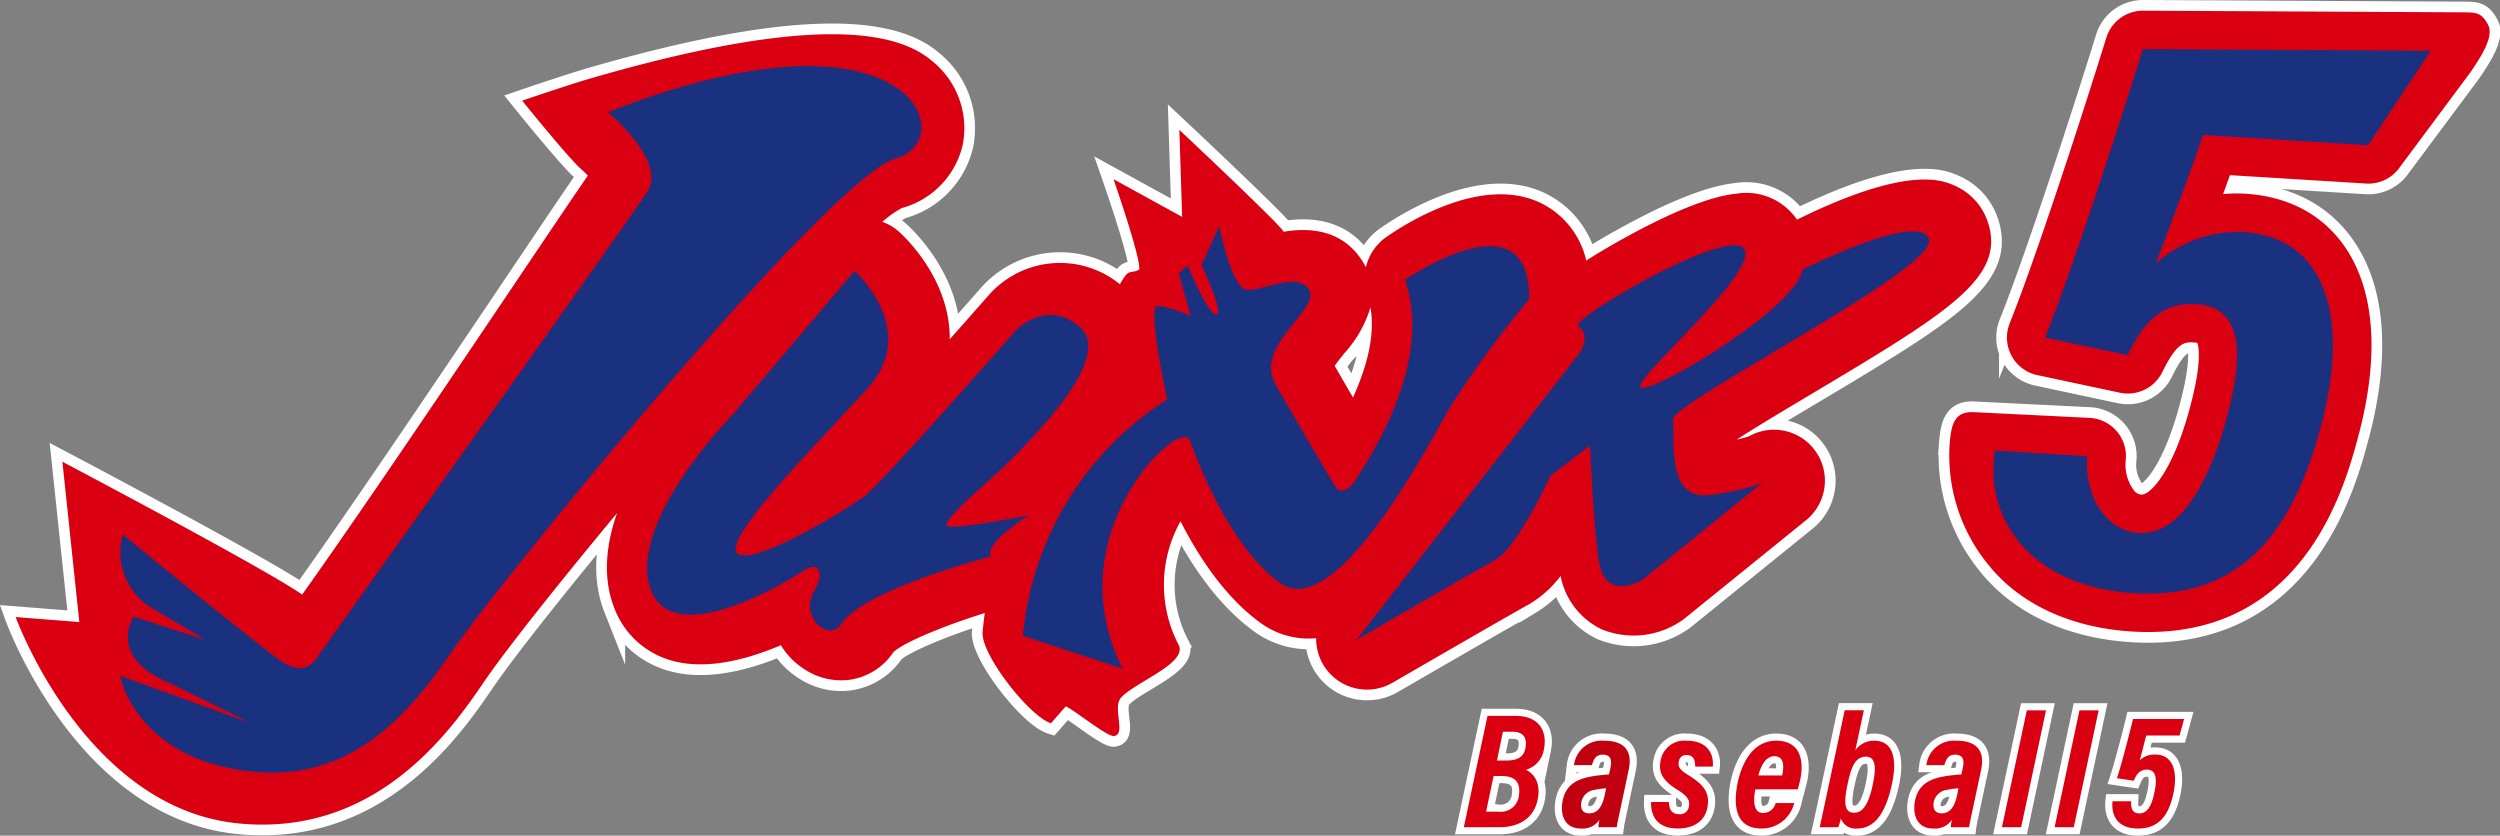
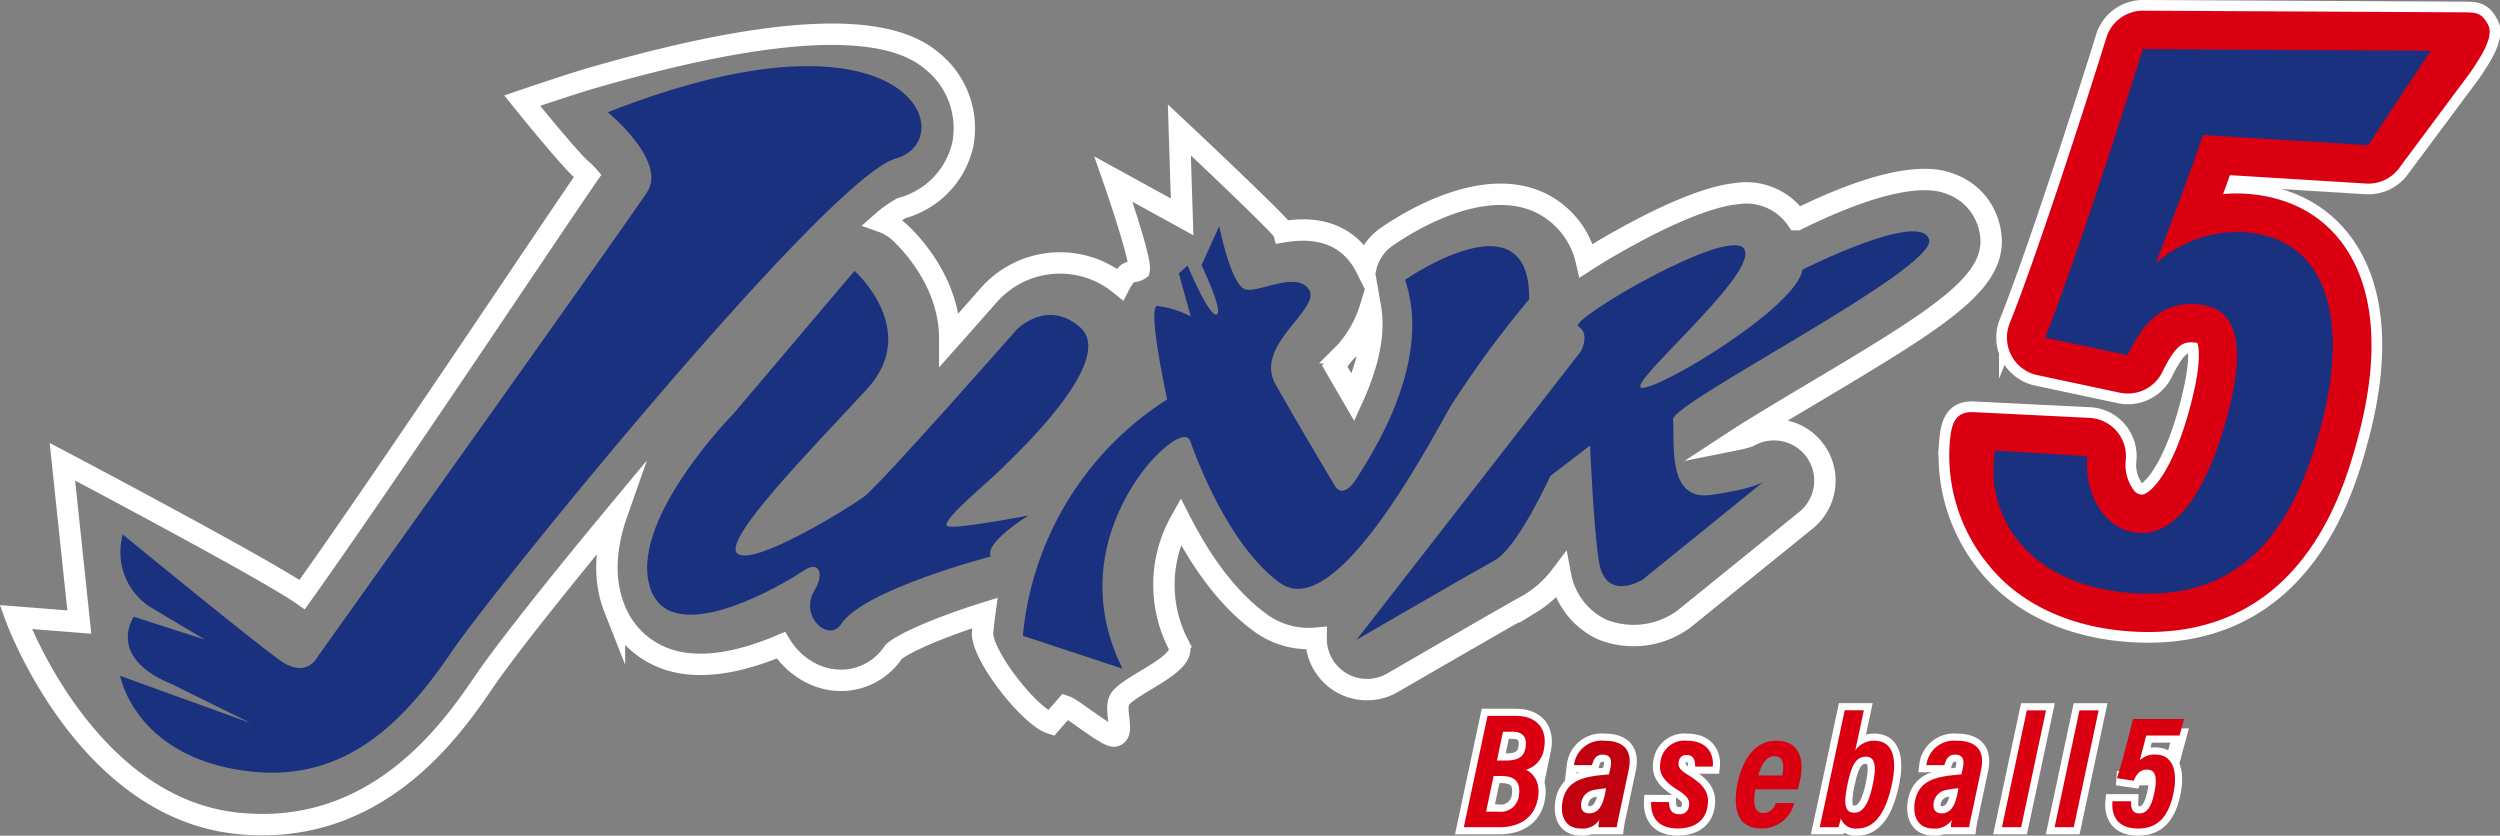
<svg xmlns="http://www.w3.org/2000/svg" width="350.681" height="117.221" viewBox="0 0 350.681 117.221">
  <rect x="0" y="0" width="350.681" height="117.221" fill="#808080" stroke="none" />
  <g id="グループ_241" data-name="グループ 241" transform="translate(0.371 0.252)">
    <g id="グループ_242" data-name="グループ 242" transform="translate(1.829 1.248)">
      <path id="パス_575" data-name="パス 575" d="M430.365,3.488c-.931-1.745-1.652-1.749-3.63-1.759L381.985,1.5h-.03a5.385,5.385,0,0,0-5.143,3.789c-3.458,11.141-9.921,31-13.554,40.058a5.384,5.384,0,0,0,3.875,7.272l11.573,2.467a5.384,5.384,0,0,0,5.965-2.912c2.082-4.279,3.194-4.208,4.475-4.13a2.806,2.806,0,0,1,.432.055c.178.509.615,2.523-.759,7.991-2.482,10.007-5.84,13.291-7.041,13.291l-.038,0a1.432,1.432,0,0,1-1.09-.635,5.977,5.977,0,0,1-1.118-4.182,5.385,5.385,0,0,0-5.023-5.945l-16.214-.8c-2.766-.169-3.255,1.672-3.465,4.506A24.162,24.162,0,0,0,360.245,79.2c4.408,5.523,11.557,8.854,20.133,9.383.788.048,1.552.072,2.3.072,22.189,0,27.7-20.746,29.548-27.73,2.972-11.336,2.211-20.549-2.2-26.643-3.1-4.288-7.846-6.746-13.714-7.107a20.2,20.2,0,0,0-3.126.052c.328-.892.651-1.782.962-2.656l19.085,1.175a5.377,5.377,0,0,0,4.822-2.4l9.867-13.254C429.015,8.437,431.3,5.233,430.365,3.488Z" transform="translate(-83.55 -1.501)" fill="none" stroke="#fff" stroke-miterlimit="10" stroke-width="3" />
      <path id="パス_576" data-name="パス 576" d="M430.365,3.488c-.931-1.745-1.652-1.749-3.63-1.759L381.985,1.5h-.03a5.385,5.385,0,0,0-5.143,3.789c-3.458,11.141-9.921,31-13.554,40.058a5.384,5.384,0,0,0,3.875,7.272l11.573,2.467a5.384,5.384,0,0,0,5.965-2.912c2.082-4.279,3.194-4.208,4.475-4.13a2.806,2.806,0,0,1,.432.055c.178.509.615,2.523-.759,7.991-2.482,10.007-5.84,13.291-7.041,13.291l-.038,0a1.432,1.432,0,0,1-1.09-.635,5.977,5.977,0,0,1-1.118-4.182,5.385,5.385,0,0,0-5.023-5.945l-16.214-.8c-2.766-.169-3.255,1.672-3.465,4.506A24.162,24.162,0,0,0,360.245,79.2c4.408,5.523,11.557,8.854,20.133,9.383.788.048,1.552.072,2.3.072,22.189,0,27.7-20.746,29.548-27.73,2.972-11.336,2.211-20.549-2.2-26.643-3.1-4.288-7.846-6.746-13.714-7.107a20.2,20.2,0,0,0-3.126.052c.328-.892.651-1.782.962-2.656l19.085,1.175a5.377,5.377,0,0,0,4.822-2.4l9.867-13.254c1.091-1.649,3.372-4.853,2.441-6.6" transform="translate(-83.55 -1.501)" fill="#db0011" />
      <path id="パス_577" data-name="パス 577" d="M415.4,21.983l-23.166-1.427c-1.949,5.857-5.186,14.141-6.6,18.011a17.227,17.227,0,0,1,12.181-4.406c11.919.734,14.9,12.267,11.036,27.01-4.1,15.44-11.517,24.56-26.31,23.649-14.4-.888-21.043-10.412-19.475-20.009l12.942.8c-.512,4.812,2.185,10.45,7.233,10.761,6.383.393,10.507-8.782,12.637-17.367,1.836-7.31,2.129-14.306-4.57-14.718-4.761-.294-7.341,2.407-9.647,7.15l-11.573-2.467c3.667-9.14,10.194-29.173,13.7-40.466l40.388.227Z" transform="translate(-85.414 -3.116)" fill="#1a3180" />
      <path id="パス_578" data-name="パス 578" d="M278.874,32.256a8.488,8.488,0,0,0-4.892-5.31c-1.626-.682-6.506-2.736-21.914,4.856a8.6,8.6,0,0,0-8.512-3.639l-.09.009c-4.422.467-10.79,3.556-15.368,6.075-2.274,1.252-4.1,2.339-5.586,3.3a11.948,11.948,0,0,0-5.981-7.873l0,0c-8.135-4.335-18.928,2.386-22.041,4.551A7.132,7.132,0,0,0,191.6,38.49c-.115-.232-.245-.465-.387-.7C188.293,33,183.4,32.94,180.052,33.5c-.208-.768-14.621-14.288-14.621-14.288l.387,12.2-9.624-5.286s3.893,11.186,3.6,12.674c-.744.482-1.373.109-1.913.839a8.763,8.763,0,0,0-.782,1.232A13.306,13.306,0,0,0,138.963,42.1c-.078.082-.155.166-.232.252-1.809,2.058-3.673,4.166-5.511,6.233,0-.331,0-.663-.021-1-.4-7.93-6.426-13.491-7.112-14.1a7.109,7.109,0,0,0-2.325-1.376,15.891,15.891,0,0,1,2.722-1.931,11.983,11.983,0,0,0,8.556-8.855A12.079,12.079,0,0,0,130.7,9.513l0,0C125.786,5.338,114.011,2.945,82.81,12c-3.092.9-9.563,3.11-9.563,3.11s5.622,6.975,7.877,9.238c.4.4.949.83,1.335,1.275-5.586,8.063-27.825,41.59-40.074,58.77C37.206,80.767,8.753,65.762,8.753,65.762l2.373,22.486-8.927-.7s9.6,26.6,30.959,28.914a32.761,32.761,0,0,0,6.979.028c15.327-1.618,23.9-14.2,27.845-19.983C70.807,92.361,78.048,83.2,86.562,72.957c-1.555,4.423-2.069,9.08-.37,13.386a12.032,12.032,0,0,0,7.77,7.236c4.939,1.518,10.831-.062,15.572-2.084a10.426,10.426,0,0,0,3.417,3.442,9.323,9.323,0,0,0,5.951,1.442,8.874,8.874,0,0,0,6.431-3.923c1.43-1.331,6.94-3.645,12.807-5.474q-.193,1.375-.314,2.766c-.123,3.184,6.563,11.707,9.593,12.7l2.072-2.367c.979.324,5.77,4.261,6.756,4.157,1.764-.186-.228-3.966.982-5.355,1.886-2.172,9.383-4.837,8.109-7.417a18.229,18.229,0,0,1,.255-17.351c2.785,5.447,6.516,10.879,11.32,14.318a11.409,11.409,0,0,0,7.706,2.082,7.133,7.133,0,0,0,10.712,6.247c.161-.093,16.1-9.329,19.254-11.066a15.468,15.468,0,0,0,4.329-3.908,10.445,10.445,0,0,0,5.795,7.494,11.9,11.9,0,0,0,10.939-1.071,7.136,7.136,0,0,0,.732-.527L253.34,73.961A7.141,7.141,0,0,0,245.324,62.2a14.692,14.692,0,0,1-1.706.45c2.538-1.657,6.713-4.147,10.008-6.11C273.229,44.855,281.341,40.019,278.874,32.256Zm-90.225,18.2h.006a16.762,16.762,0,0,0,3.583-6.35c.609,3.481-.211,7.715-2.451,12.647-.888-1.522-1.778-3.058-2.569-4.433C187.625,51.724,188.234,50.97,188.65,50.455Z" transform="translate(-2.2 -2.492)" fill="none" stroke="#fff" stroke-miterlimit="10" stroke-width="3" />
-       <path id="パス_579" data-name="パス 579" d="M278.874,32.256a8.488,8.488,0,0,0-4.892-5.31c-1.626-.682-6.506-2.736-21.914,4.856a8.6,8.6,0,0,0-8.512-3.639l-.09.009c-4.422.467-10.79,3.556-15.368,6.075-2.274,1.252-4.1,2.339-5.586,3.3a11.948,11.948,0,0,0-5.981-7.873l0,0c-8.135-4.335-18.928,2.386-22.041,4.551A7.132,7.132,0,0,0,191.6,38.49c-.115-.232-.245-.465-.387-.7C188.293,33,183.4,32.94,180.052,33.5c-.208-.768-14.621-14.288-14.621-14.288l.387,12.2-9.624-5.286s3.893,11.186,3.6,12.674c-.744.482-1.373.109-1.913.839a8.763,8.763,0,0,0-.782,1.232A13.306,13.306,0,0,0,138.963,42.1c-.078.082-.155.166-.232.252-1.809,2.058-3.673,4.166-5.511,6.233,0-.331,0-.663-.021-1-.4-7.93-6.426-13.491-7.112-14.1a7.109,7.109,0,0,0-2.325-1.376,15.891,15.891,0,0,1,2.722-1.931,11.983,11.983,0,0,0,8.556-8.855A12.079,12.079,0,0,0,130.7,9.513l0,0C125.786,5.338,114.011,2.945,82.81,12c-3.092.9-9.563,3.11-9.563,3.11s5.622,6.975,7.877,9.238c.4.4.949.83,1.335,1.275-5.586,8.063-27.825,41.59-40.074,58.77C37.206,80.767,8.753,65.762,8.753,65.762l2.373,22.486-8.927-.7s9.6,26.6,30.959,28.914a32.761,32.761,0,0,0,6.979.028c15.327-1.618,23.9-14.2,27.845-19.983C70.807,92.361,78.048,83.2,86.562,72.957c-1.555,4.423-2.069,9.08-.37,13.386a12.032,12.032,0,0,0,7.77,7.236c4.939,1.518,10.831-.062,15.572-2.084a10.426,10.426,0,0,0,3.417,3.442,9.323,9.323,0,0,0,5.951,1.442,8.874,8.874,0,0,0,6.431-3.923c1.43-1.331,6.94-3.645,12.807-5.474q-.193,1.375-.314,2.766c-.123,3.184,6.563,11.707,9.593,12.7l2.072-2.367c.979.324,5.77,4.261,6.756,4.157,1.764-.186-.228-3.966.982-5.355,1.886-2.172,9.383-4.837,8.109-7.417a18.229,18.229,0,0,1,.255-17.351c2.785,5.447,6.516,10.879,11.32,14.318a11.409,11.409,0,0,0,7.706,2.082,7.133,7.133,0,0,0,10.712,6.247c.161-.093,16.1-9.329,19.254-11.066a15.468,15.468,0,0,0,4.329-3.908,10.445,10.445,0,0,0,5.795,7.494,11.9,11.9,0,0,0,10.939-1.071,7.136,7.136,0,0,0,.732-.527L253.34,73.961A7.141,7.141,0,0,0,245.324,62.2a14.692,14.692,0,0,1-1.706.45c2.538-1.657,6.713-4.147,10.008-6.11,19.6-11.689,27.715-16.525,25.249-24.288m-90.225,18.2h.006a16.762,16.762,0,0,0,3.583-6.35c.609,3.481-.211,7.715-2.451,12.647-.888-1.522-1.778-3.058-2.569-4.433.405-.6,1.015-1.35,1.43-1.865" transform="translate(-2.2 -2.492)" fill="#db0011" />
      <path id="パス_580" data-name="パス 580" d="M89.659,18.085S98,24.928,95.179,29.262,48.934,94.479,48.934,94.479s-1.525,3.1-5.173.546S21.623,77.311,21.623,77.311A9.155,9.155,0,0,0,25.335,87.4l7.817,4.661-9.984-3.219s-3.951,5.63,5.278,9.434l11.08,5.469L21.247,97.135s2.108,11.664,18.4,13.427c13.693,1.482,21.833-7.6,28.155-16.875s52.823-66.449,62.229-69.107S132.025,1.4,89.659,18.085" transform="translate(-6.595 -3.834)" fill="#1a3180" />
      <path id="パス_581" data-name="パス 581" d="M146.433,48.944s9.36,8.3,1.749,16.579S127.743,86.754,130.015,88.6s15.435-6.3,17.689-7.926,21.474-23.487,21.474-23.487,4.278-4.416,8.908-.322c5.261,4.654-9.34,18.125-11.06,19.865s-9.055,7.707-7.46,8.058,11.265-1.534,11.265-1.534-6.283,3.888-5.279,5.75c0,0-17.9,4.656-20.986,9.486-1.692,2.649-6.006-1.071-3.726-4.764,1.282-2.075.856-4.372-1.663-2.657s-18.018,10.968-21.252,2.765c-3.709-9.4,11.539-24.864,11.539-24.864Z" transform="translate(-28.768 -12.448)" fill="#1a3180" />
      <path id="パス_582" data-name="パス 582" d="M246.689,99.034l31.477-40.469s1.362-2.425-.371-3.514c-1.419-.892,21.661-14.426,23.343-10.727s-17.165,19.335-14.356,19.362,21.63-11.327,22.476-16.585c0,0,16.459-8.306,17.749-4.242S290.964,65.728,291.1,68.1c.216,3.742-.792,11.487,5.342,10.608s7.341-1.85,7.341-1.85L286.821,90.6s-5.2,3.221-6.119-2.529c-.788-4.9-1.249-16.29-1.249-16.29l-5.579,4.274s-4.543,10.043-7.805,11.834-19.38,11.142-19.38,11.142" transform="translate(-58.612 -10.785)" fill="#1a3180" />
      <path id="パス_583" data-name="パス 583" d="M185.861,98.252A44.129,44.129,0,0,1,206.1,65.091s-2.845-12.991-1.382-13.111a14.125,14.125,0,0,1,4.689,1.467l-1.673-6.03,1.234-1.109s2.931,7.1,4.041,6.874-2.091-6.92-2.091-6.92l2.483-5.475s1.694,8.548,3.771,8.9,7.208-2.646,8.849.051-7.8,7.771-4.727,13.228,8.433,14.414,8.433,14.414,1.092,1.811,3.032-1.341,10.65-16.155,6.708-27.715c0,0,17.635-12.253,17.4,2.732a147.155,147.155,0,0,0-11,14.988c-3.039,5.232-16.08,30.414-23.9,24.814-7.7-5.512-12.307-19.094-12.644-19.939-.543-1.366-2.855-.03-5.379,2.722-2.132,2.326-11.537,14.194-4.109,29.22Z" transform="translate(-44.577 -10.566)" fill="#1a3180" />
      <path id="パス_584" data-name="パス 584" d="M269.585,130.091h3.979c3.193,0,4.459,2.1,3.933,4.676a3.546,3.546,0,0,1-2.525,2.883c1.2.577,2.061,1.877,1.679,4.019-.451,2.565-2.382,4.036-5.413,4.036h-4.978Zm-.2,13.437h1.761A2.552,2.552,0,0,0,274,141.164c.218-1.6-.391-2.639-2.445-2.639h-1.118Zm2.9-7.18c1.6,0,2.424-.561,2.628-1.792.225-1.355-.218-2.246-1.885-2.246h-1.277l-.84,4.039Z" transform="translate(-63.128 -31.171)" fill="none" stroke="#fff" stroke-miterlimit="10" stroke-width="2" />
      <path id="パス_585" data-name="パス 585" d="M269.585,130.091h3.979c3.193,0,4.459,2.1,3.933,4.676a3.546,3.546,0,0,1-2.525,2.883c1.2.577,2.061,1.877,1.679,4.019-.451,2.565-2.382,4.036-5.413,4.036h-4.978Zm-.2,13.437h1.761A2.552,2.552,0,0,0,274,141.164c.218-1.6-.391-2.639-2.445-2.639h-1.118Zm2.9-7.18c1.6,0,2.424-.561,2.628-1.792.225-1.355-.218-2.246-1.885-2.246h-1.277l-.84,4.039Z" transform="translate(-63.128 -31.171)" fill="#db0011" />
      <path id="パス_586" data-name="パス 586" d="M292.429,143.829c-.217,1.062-.5,2.243-.587,2.922h-2.585c.025-.227.077-.691.155-1.035a2.848,2.848,0,0,1-2.588,1.222c-2.385,0-2.946-2.043-2.572-3.91.465-2.282,2.052-3.042,4.106-3.408.764-.138,1.557-.2,2.39-.275l.2-.882c.2-.932.188-1.889-1.095-1.889-.895,0-1.256.6-1.483,1.466h-2.529a3.915,3.915,0,0,1,4.252-3.42c2.667,0,4.027,1.288,3.42,4.1Zm-2.086-2.535a10.727,10.727,0,0,0-1.565.21,2.157,2.157,0,0,0-1.876,1.6c-.193.892.026,1.7,1.064,1.7,1.214,0,1.869-.943,2.229-2.751Z" transform="translate(-67.255 -32.217)" fill="#db0011" stroke="#fff" stroke-miterlimit="10" stroke-width="2" />
      <path id="パス_587" data-name="パス 587" d="M292.429,143.829c-.217,1.062-.5,2.243-.587,2.922h-2.585c.025-.227.077-.691.155-1.035a2.848,2.848,0,0,1-2.588,1.222c-2.385,0-2.946-2.043-2.572-3.91.465-2.282,2.052-3.042,4.106-3.408.764-.138,1.557-.2,2.39-.275l.2-.882c.2-.932.188-1.889-1.095-1.889-.895,0-1.256.6-1.483,1.466h-2.529a3.915,3.915,0,0,1,4.252-3.42c2.667,0,4.027,1.288,3.42,4.1Zm-2.086-2.535a10.727,10.727,0,0,0-1.565.21,2.157,2.157,0,0,0-1.876,1.6c-.193.892.026,1.7,1.064,1.7,1.214,0,1.869-.943,2.229-2.751Z" transform="translate(-67.255 -32.217)" fill="#c10110" />
      <path id="パス_588" data-name="パス 588" d="M302.918,143.222c.01.766.23,1.7,1.389,1.7a1.242,1.242,0,0,0,1.388-.979c.2-.914-.088-1.509-1.565-2.426-2.282-1.409-2.712-2.592-2.364-4.2a3.377,3.377,0,0,1,3.645-2.7c3.046,0,3.826,2.047,3.646,3.63h-2.464c.006-.909-.238-1.619-1.193-1.619a1,1,0,0,0-1.088.845c-.179.764.088,1.212,1.26,1.932,2.586,1.575,3.062,2.8,2.731,4.6-.347,1.84-1.84,2.923-4.151,2.923-3.172,0-3.8-2.1-3.739-3.713Z" transform="translate(-71.007 -32.217)" fill="none" stroke="#fff" stroke-miterlimit="10" stroke-width="2" />
      <path id="パス_589" data-name="パス 589" d="M302.918,143.222c.01.766.23,1.7,1.389,1.7a1.242,1.242,0,0,0,1.388-.979c.2-.914-.088-1.509-1.565-2.426-2.282-1.409-2.712-2.592-2.364-4.2a3.377,3.377,0,0,1,3.645-2.7c3.046,0,3.826,2.047,3.646,3.63h-2.464c.006-.909-.238-1.619-1.193-1.619a1,1,0,0,0-1.088.845c-.179.764.088,1.212,1.26,1.932,2.586,1.575,3.062,2.8,2.731,4.6-.347,1.84-1.84,2.923-4.151,2.923-3.172,0-3.8-2.1-3.739-3.713Z" transform="translate(-71.007 -32.217)" fill="#db0011" />
-       <path id="パス_590" data-name="パス 590" d="M318.594,141.443a8.025,8.025,0,0,0-.158,1.479c0,1.133.368,1.839,1.265,1.839a1.8,1.8,0,0,0,1.743-1.4h2.607a4.679,4.679,0,0,1-4.59,3.572c-3.768,0-3.929-3.392-3.37-6.295.593-2.948,2.2-6.022,5.435-6.022,3.579,0,3.992,3.122,3.253,5.947l-.228.875Zm3.756-1.949a5.809,5.809,0,0,0,.158-1.132c0-.9-.272-1.568-1.262-1.568-1.174,0-1.869,1.318-2.223,2.7Z" transform="translate(-74.571 -32.217)" fill="none" stroke="#fff" stroke-miterlimit="10" stroke-width="2" />
      <path id="パス_591" data-name="パス 591" d="M318.594,141.443a8.025,8.025,0,0,0-.158,1.479c0,1.133.368,1.839,1.265,1.839a1.8,1.8,0,0,0,1.743-1.4h2.607a4.679,4.679,0,0,1-4.59,3.572c-3.768,0-3.929-3.392-3.37-6.295.593-2.948,2.2-6.022,5.435-6.022,3.579,0,3.992,3.122,3.253,5.947l-.228.875Zm3.756-1.949a5.809,5.809,0,0,0,.158-1.132c0-.9-.272-1.568-1.262-1.568-1.174,0-1.869,1.318-2.223,2.7Z" transform="translate(-74.571 -32.217)" fill="#db0011" />
      <path id="パス_592" data-name="パス 592" d="M334.662,129.068h2.689l-1.2,5.619a3.176,3.176,0,0,1,2.685-1.348c2.363,0,3.33,2.112,2.422,6.223-.825,3.742-2.3,6.091-4.84,6.091a2.206,2.206,0,0,1-2.3-1.41,12.522,12.522,0,0,1-.337,1.225h-2.624c.179-.8.465-2.153.73-3.359Zm3.925,10.484c.556-2.581.385-3.975-.952-3.975-1.535,0-2.089,1.512-2.607,4.033-.592,2.873-.239,3.826.991,3.826S338.037,142.126,338.587,139.552Z" transform="translate(-78.102 -30.935)" fill="none" stroke="#fff" stroke-miterlimit="10" stroke-width="2" />
      <path id="パス_593" data-name="パス 593" d="M334.662,129.068h2.689l-1.2,5.619a3.176,3.176,0,0,1,2.685-1.348c2.363,0,3.33,2.112,2.422,6.223-.825,3.742-2.3,6.091-4.84,6.091a2.206,2.206,0,0,1-2.3-1.41,12.522,12.522,0,0,1-.337,1.225h-2.624c.179-.8.465-2.153.73-3.359Zm3.925,10.484c.556-2.581.385-3.975-.952-3.975-1.535,0-2.089,1.512-2.607,4.033-.592,2.873-.239,3.826.991,3.826s2.018-1.31,2.568-3.884" transform="translate(-78.102 -30.935)" fill="#db0011" />
      <path id="パス_594" data-name="パス 594" d="M356.688,143.829c-.217,1.062-.5,2.243-.587,2.922h-2.585c.025-.227.077-.691.155-1.035a2.848,2.848,0,0,1-2.588,1.222c-2.385,0-2.946-2.043-2.572-3.91.465-2.282,2.052-3.042,4.106-3.408.764-.138,1.557-.2,2.391-.275l.2-.882c.2-.932.188-1.889-1.095-1.889-.895,0-1.256.6-1.483,1.466H350.1a3.915,3.915,0,0,1,4.252-3.42c2.667,0,4.027,1.288,3.42,4.1Zm-2.086-2.535a10.726,10.726,0,0,0-1.565.21,2.158,2.158,0,0,0-1.876,1.6c-.193.892.026,1.7,1.064,1.7,1.214,0,1.869-.943,2.229-2.751Z" transform="translate(-82.082 -32.217)" fill="none" stroke="#fff" stroke-miterlimit="10" stroke-width="2" />
      <path id="パス_595" data-name="パス 595" d="M356.688,143.829c-.217,1.062-.5,2.243-.587,2.922h-2.585c.025-.227.077-.691.155-1.035a2.848,2.848,0,0,1-2.588,1.222c-2.385,0-2.946-2.043-2.572-3.91.465-2.282,2.052-3.042,4.106-3.408.764-.138,1.557-.2,2.391-.275l.2-.882c.2-.932.188-1.889-1.095-1.889-.895,0-1.256.6-1.483,1.466H350.1a3.915,3.915,0,0,1,4.252-3.42c2.667,0,4.027,1.288,3.42,4.1Zm-2.086-2.535a10.726,10.726,0,0,0-1.565.21,2.158,2.158,0,0,0-1.876,1.6c-.193.892.026,1.7,1.064,1.7,1.214,0,1.869-.943,2.229-2.751Z" transform="translate(-82.082 -32.217)" fill="#db0011" />
      <path id="パス_596" data-name="パス 596" d="M364.391,145.471l3.487-16.393h2.691l-3.487,16.393Z" transform="translate(-85.77 -30.938)" fill="#db0011" stroke="#fff" stroke-miterlimit="10" stroke-width="2" />
      <path id="パス_597" data-name="パス 597" d="M364.391,145.471l3.487-16.393h2.691l-3.487,16.393Z" transform="translate(-85.77 -30.938)" fill="#db0011" />
      <path id="パス_598" data-name="パス 598" d="M373.991,145.471l3.487-16.393h2.691l-3.487,16.393Z" transform="translate(-87.985 -30.938)" fill="none" stroke="#fff" stroke-miterlimit="10" stroke-width="2" />
      <path id="パス_599" data-name="パス 599" d="M373.991,145.471l3.487-16.393h2.691l-3.487,16.393Z" transform="translate(-87.985 -30.938)" fill="#db0011" />
-       <path id="パス_600" data-name="パス 600" d="M393.945,132.98H389.27c-.319,1.2-.683,2.7-.918,3.494a2.915,2.915,0,0,1,2.209-.828c2.405,0,3.147,2.282,2.553,5.294-.632,3.155-2.012,5.081-5,5.081-2.906,0-3.769-1.87-3.572-3.819h2.612c-.044.974.15,1.7,1.169,1.7,1.288,0,1.831-1.489,2.153-3.242.279-1.492.251-2.9-1.1-2.9-.961,0-1.446.575-1.852,1.557l-2.357-.352c.624-1.884,1.689-5.993,2.254-8.307h7.162Z" transform="translate(-90.414 -31.303)" fill="none" stroke="#fff" stroke-miterlimit="10" stroke-width="2" />
+       <path id="パス_600" data-name="パス 600" d="M393.945,132.98H389.27c-.319,1.2-.683,2.7-.918,3.494a2.915,2.915,0,0,1,2.209-.828c2.405,0,3.147,2.282,2.553,5.294-.632,3.155-2.012,5.081-5,5.081-2.906,0-3.769-1.87-3.572-3.819h2.612c-.044.974.15,1.7,1.169,1.7,1.288,0,1.831-1.489,2.153-3.242.279-1.492.251-2.9-1.1-2.9-.961,0-1.446.575-1.852,1.557l-2.357-.352h7.162Z" transform="translate(-90.414 -31.303)" fill="none" stroke="#fff" stroke-miterlimit="10" stroke-width="2" />
      <path id="パス_601" data-name="パス 601" d="M393.945,132.98H389.27c-.319,1.2-.683,2.7-.918,3.494a2.915,2.915,0,0,1,2.209-.828c2.405,0,3.147,2.282,2.553,5.294-.632,3.155-2.012,5.081-5,5.081-2.906,0-3.769-1.87-3.572-3.819h2.612c-.044.974.15,1.7,1.169,1.7,1.288,0,1.831-1.489,2.153-3.242.279-1.492.251-2.9-1.1-2.9-.961,0-1.446.575-1.852,1.557l-2.357-.352c.624-1.884,1.689-5.993,2.254-8.307h7.162Z" transform="translate(-90.414 -31.303)" fill="#db0011" />
    </g>
  </g>
</svg>